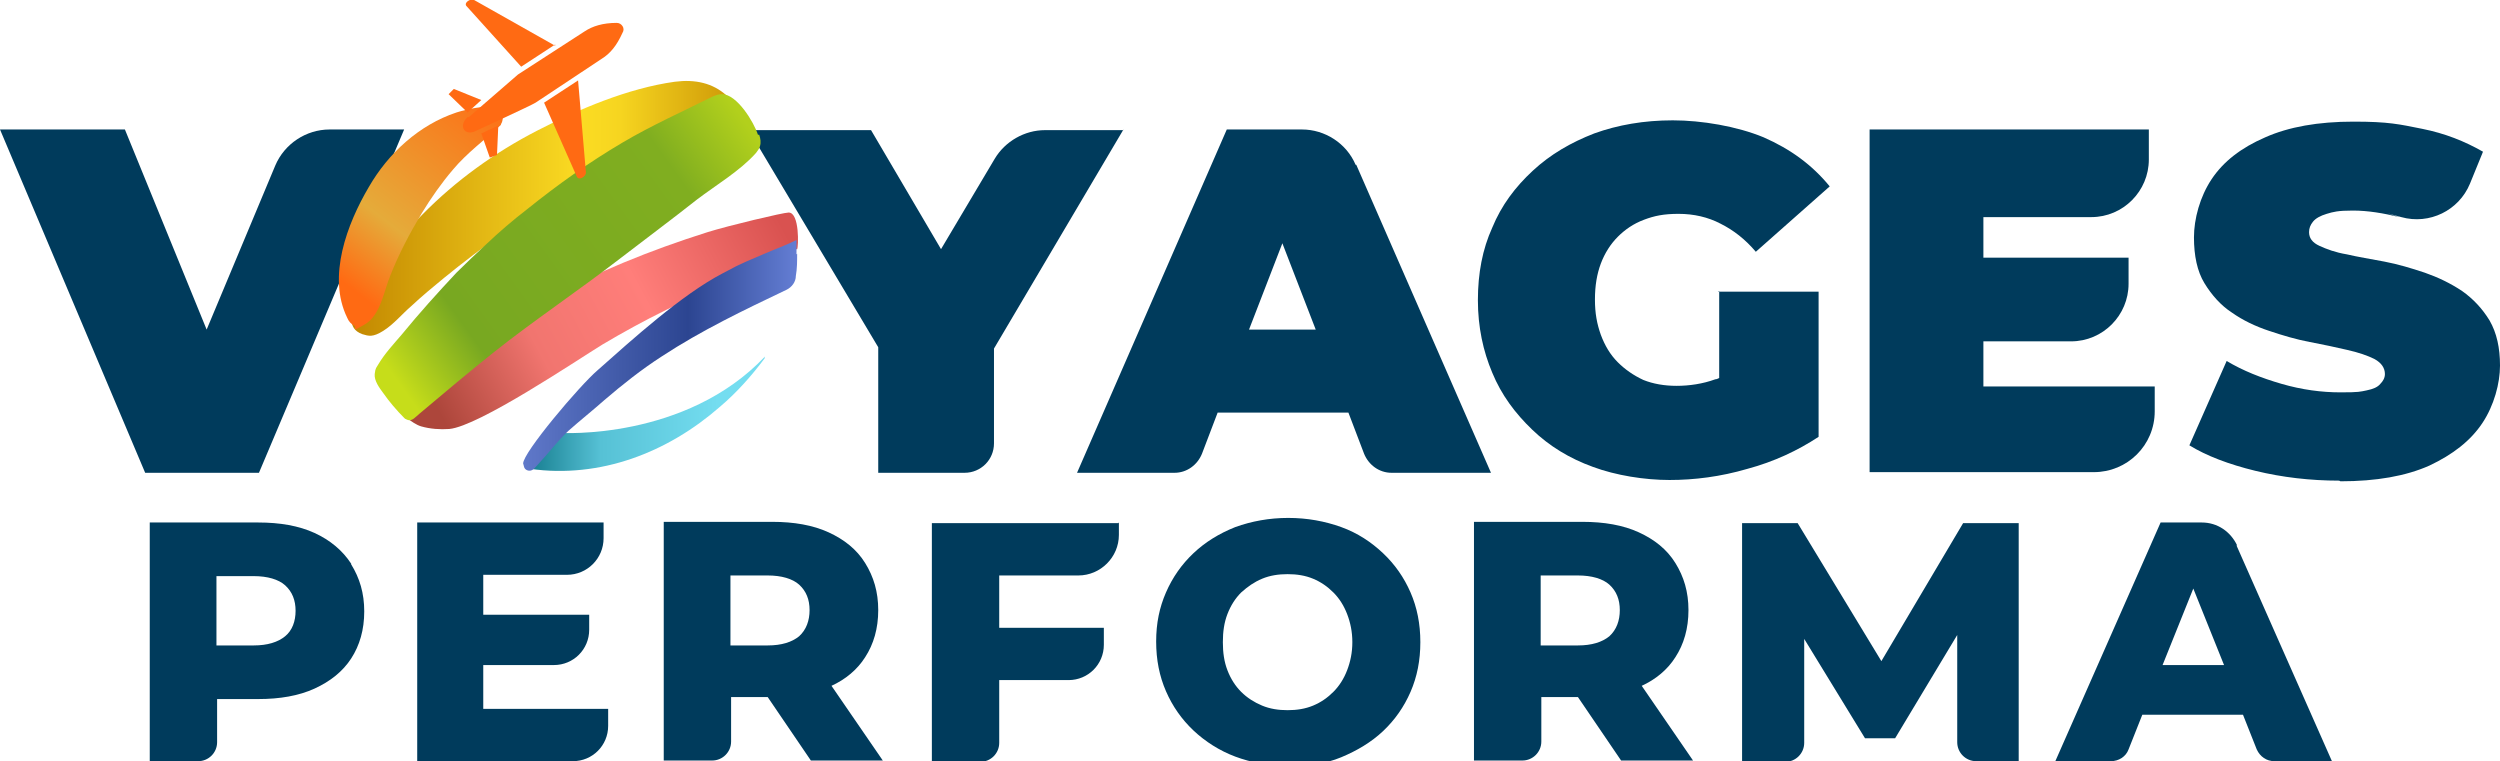
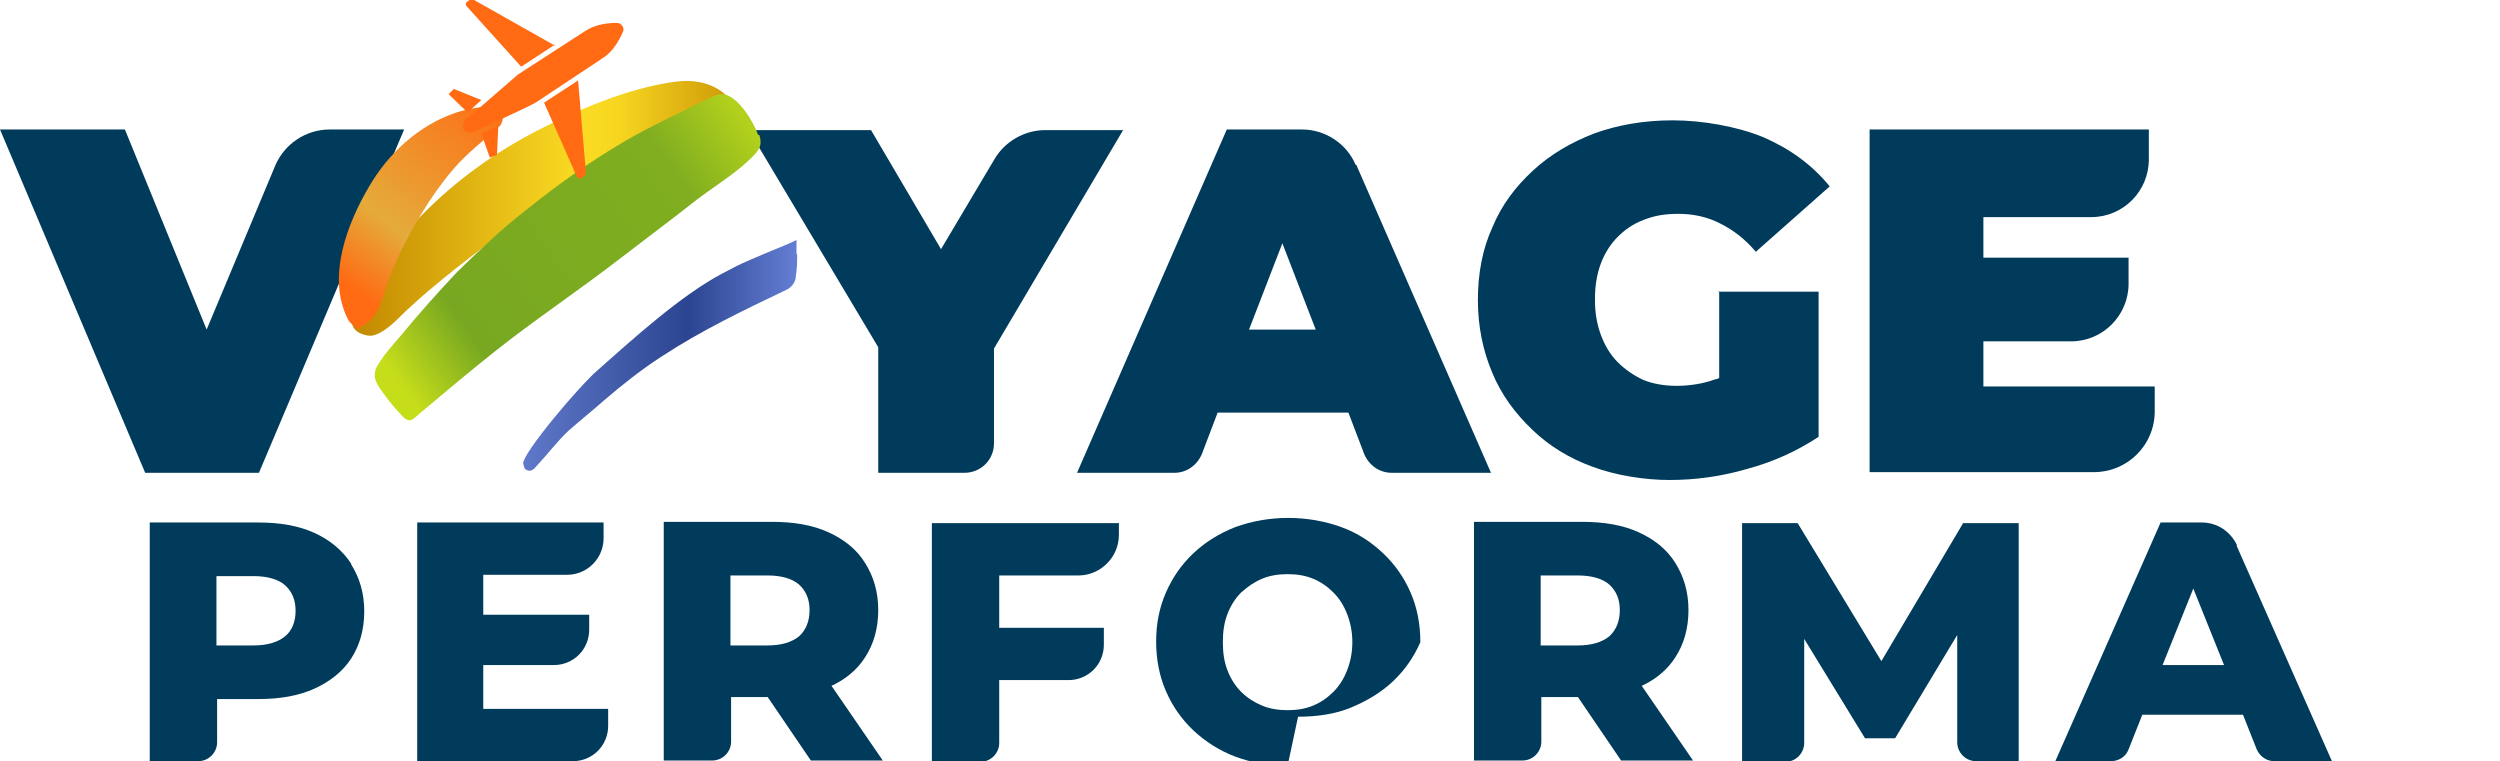
<svg xmlns="http://www.w3.org/2000/svg" id="Calque_1" version="1.1" viewBox="0 0 382.3 116.4">
  <defs>
    <style>
      .st0 {
        fill: #003b5c;
      }

      .st1 {
        fill: url(#Dégradé_sans_nom_14);
      }

      .st2 {
        fill: url(#Dégradé_sans_nom_165);
      }

      .st3 {
        fill: url(#Dégradé_sans_nom_60);
      }

      .st4 {
        fill: #ff6a13;
        fill-rule: evenodd;
      }

      .st5 {
        fill: url(#Dégradé_sans_nom_191);
      }

      .st6 {
        fill: url(#Dégradé_sans_nom_162);
      }

      .st7 {
        fill: url(#Dégradé_sans_nom_65);
      }
    </style>
    <linearGradient id="Dégradé_sans_nom_14" data-name="Dégradé sans nom 14" x1="53.6" y1="31.7" x2="112.5" y2="31.7" gradientUnits="userSpaceOnUse">
      <stop offset="0" stop-color="#c28700" />
      <stop offset=".6" stop-color="#fbdc23" />
      <stop offset=".7" stop-color="#f6d520" />
      <stop offset="1" stop-color="#cd9707" />
    </linearGradient>
    <linearGradient id="Dégradé_sans_nom_165" data-name="Dégradé sans nom 165" x1="66.3" y1="61.4" x2="118.9" y2="33.2" gradientUnits="userSpaceOnUse">
      <stop offset="0" stop-color="#ad463b" />
      <stop offset=".3" stop-color="#f1756f" />
      <stop offset=".6" stop-color="#ff7e7a" />
      <stop offset="1" stop-color="#d95250" />
    </linearGradient>
    <linearGradient id="Dégradé_sans_nom_65" data-name="Dégradé sans nom 65" x1="81.1" y1="63.4" x2="117" y2="63.4" gradientUnits="userSpaceOnUse">
      <stop offset="0" stop-color="#187f91" />
      <stop offset=".3" stop-color="#56c1d5" />
      <stop offset=".8" stop-color="#74ddf0" />
    </linearGradient>
    <linearGradient id="Dégradé_sans_nom_60" data-name="Dégradé sans nom 60" x1="52.8" y1="43.4" x2="75.8" y2="13.2" gradientUnits="userSpaceOnUse">
      <stop offset="0" stop-color="#ff6a13" />
      <stop offset=".3" stop-color="#e5ab3a" />
      <stop offset="1" stop-color="#ff6a13" />
    </linearGradient>
    <linearGradient id="Dégradé_sans_nom_162" data-name="Dégradé sans nom 162" x1="59.7" y1="56.8" x2="113.6" y2="18.1" gradientUnits="userSpaceOnUse">
      <stop offset="0" stop-color="#c6dd1a" />
      <stop offset=".2" stop-color="#78a821" />
      <stop offset=".8" stop-color="#80ae20" />
      <stop offset="1" stop-color="#b2d01c" />
    </linearGradient>
    <linearGradient id="Dégradé_sans_nom_191" data-name="Dégradé sans nom 191" x1="80.2" y1="54.2" x2="121.9" y2="54.2" gradientUnits="userSpaceOnUse">
      <stop offset="0" stop-color="#5f78c9" />
      <stop offset=".6" stop-color="#2c4591" />
      <stop offset="1" stop-color="#647ed4" />
    </linearGradient>
  </defs>
  <g>
    <path class="st0" d="M53.7,86.2c-1.3-2-3.2-3.6-5.6-4.7-2.4-1.1-5.3-1.6-8.6-1.6h-16.6v36.5h7.4c1.6,0,2.9-1.3,2.9-2.9v-6.6h6.3c3.3,0,6.2-.5,8.6-1.6,2.4-1.1,4.3-2.6,5.6-4.6,1.3-2,2-4.4,2-7.2s-.7-5.1-2-7.2ZM43.6,97.3c-1.1.9-2.7,1.4-4.8,1.4h-5.7v-10.6h5.7c2.1,0,3.8.5,4.8,1.4,1.1,1,1.6,2.3,1.6,3.9s-.5,3-1.6,3.9Z" />
    <path class="st0" d="M93,108.4v2.6c0,3-2.4,5.4-5.4,5.4h-23.8v-36.5h28.5v2.4c0,3.1-2.5,5.6-5.6,5.6h-12.8v6.1h16.2v2.3c0,3-2.4,5.4-5.4,5.4h-10.8v6.7h19.1Z" />
    <path class="st0" d="M127.1,104.9c2.2-1,4-2.5,5.2-4.4,1.3-2,2-4.4,2-7.2s-.7-5.1-2-7.2-3.2-3.6-5.6-4.7c-2.4-1.1-5.3-1.6-8.6-1.6h-16.6v36.5h7.4c1.6,0,2.9-1.3,2.9-2.9v-6.8h5.6l6.6,9.7h11l-7.9-11.5ZM122.2,97.3c-1.1.9-2.7,1.4-4.8,1.4h-5.7v-10.7h5.7c2.1,0,3.8.5,4.8,1.4,1.1,1,1.6,2.3,1.6,3.9s-.5,3-1.6,4Z" />
    <path class="st0" d="M171.1,79.9v1.9c0,3.4-2.8,6.2-6.2,6.2h-12.1v8h16v2.6c0,3-2.4,5.4-5.4,5.4h-10.6v9.6c0,1.6-1.3,2.9-2.9,2.9h-7.4v-36.5h28.5Z" />
-     <path class="st0" d="M196.9,117.1c-2.9,0-5.6-.5-8-1.4s-4.6-2.3-6.4-4c-1.8-1.7-3.2-3.7-4.2-6-1-2.3-1.5-4.8-1.5-7.6s.5-5.2,1.5-7.5c1-2.3,2.4-4.3,4.2-6,1.8-1.7,3.9-3,6.4-4,2.5-.9,5.2-1.4,8.1-1.4s5.6.5,8.1,1.4c2.5.9,4.6,2.3,6.4,4,1.8,1.7,3.2,3.7,4.2,6,1,2.3,1.5,4.8,1.5,7.6s-.5,5.3-1.5,7.6c-1,2.3-2.4,4.3-4.2,6-1.8,1.7-4,3-6.4,4s-5.2,1.4-8.1,1.4ZM196.9,108.6c1.4,0,2.7-.2,3.9-.7,1.2-.5,2.2-1.2,3.1-2.1.9-.9,1.6-2,2.1-3.3.5-1.3.8-2.7.8-4.3s-.3-3-.8-4.3-1.2-2.4-2.1-3.3c-.9-.9-1.9-1.6-3.1-2.1-1.2-.5-2.5-.7-3.9-.7s-2.7.2-3.9.7-2.2,1.2-3.2,2.1c-.9.9-1.6,2-2.1,3.3-.5,1.3-.7,2.7-.7,4.3s.2,3,.7,4.3c.5,1.3,1.2,2.4,2.1,3.3.9.9,2,1.6,3.2,2.1,1.2.5,2.5.7,3.9.7Z" />
+     <path class="st0" d="M196.9,117.1c-2.9,0-5.6-.5-8-1.4s-4.6-2.3-6.4-4c-1.8-1.7-3.2-3.7-4.2-6-1-2.3-1.5-4.8-1.5-7.6s.5-5.2,1.5-7.5c1-2.3,2.4-4.3,4.2-6,1.8-1.7,3.9-3,6.4-4,2.5-.9,5.2-1.4,8.1-1.4s5.6.5,8.1,1.4c2.5.9,4.6,2.3,6.4,4,1.8,1.7,3.2,3.7,4.2,6,1,2.3,1.5,4.8,1.5,7.6c-1,2.3-2.4,4.3-4.2,6-1.8,1.7-4,3-6.4,4s-5.2,1.4-8.1,1.4ZM196.9,108.6c1.4,0,2.7-.2,3.9-.7,1.2-.5,2.2-1.2,3.1-2.1.9-.9,1.6-2,2.1-3.3.5-1.3.8-2.7.8-4.3s-.3-3-.8-4.3-1.2-2.4-2.1-3.3c-.9-.9-1.9-1.6-3.1-2.1-1.2-.5-2.5-.7-3.9-.7s-2.7.2-3.9.7-2.2,1.2-3.2,2.1c-.9.9-1.6,2-2.1,3.3-.5,1.3-.7,2.7-.7,4.3s.2,3,.7,4.3c.5,1.3,1.2,2.4,2.1,3.3.9.9,2,1.6,3.2,2.1,1.2.5,2.5.7,3.9.7Z" />
    <path class="st0" d="M251,104.9c2.2-1,4-2.5,5.2-4.4,1.3-2,2-4.4,2-7.2s-.7-5.1-2-7.2-3.2-3.6-5.6-4.7c-2.4-1.1-5.3-1.6-8.6-1.6h-16.6v36.5h7.4c1.6,0,2.9-1.3,2.9-2.9v-6.8h5.6l6.6,9.7h11l-7.9-11.5ZM246.1,97.3c-1.1.9-2.7,1.4-4.8,1.4h-5.7v-10.7h5.7c2.1,0,3.8.5,4.8,1.4,1.1,1,1.6,2.3,1.6,3.9s-.5,3-1.6,4Z" />
    <path class="st0" d="M308.8,116.4h-6.6c-1.6,0-2.9-1.3-2.9-2.9v-16.4c0,0-9.5,15.8-9.5,15.8h-4.6l-9.3-15.2v15.9c0,1.6-1.3,2.9-2.9,2.9h-6.6v-36.5h8.5l12.8,21.1,12.5-21.1h8.5v36.5Z" />
    <path class="st0" d="M342.1,83.4c-1-2.1-3-3.5-5.4-3.5h-6.3l-16.1,36.5h8.5c1.2,0,2.3-.7,2.7-1.8l2.1-5.3h15.4l2.1,5.3c.5,1.1,1.5,1.8,2.7,1.8h8.8l-14.6-33ZM330.7,101.7l4.7-11.7,4.7,11.7h-9.4Z" />
  </g>
  <path class="st0" d="M171.8,19.8l-19.8,33.5v14.5c0,2.5-2,4.5-4.5,4.5h-13.2v-19.2l-19.8-33.2h18.7l10.7,18.2,8.2-13.8c1.6-2.7,4.6-4.4,7.7-4.4h12Z" />
  <path class="st0" d="M61.8,19.8l-22.2,52.5h-17.4L0,19.8h19.1l12.5,30.6,10.5-25.1c1.4-3.3,4.7-5.5,8.3-5.5h11.4Z" />
  <path class="st0" d="M207.3,25.2c-1.4-3.3-4.7-5.4-8.2-5.4h-11.5l-22.9,52.5h14.9c1.9,0,3.5-1.2,4.2-2.9l2.4-6.3h20l2.4,6.3c.7,1.7,2.3,2.9,4.2,2.9h15.2l-20.6-47.1ZM191,50.4l5.1-13.2,5.1,13.2h-10.2Z" />
  <path class="st0" d="M262.7,44.6h15.4v22.2c-3.2,2.1-6.8,3.8-10.9,4.9-4.1,1.2-8.1,1.7-11.9,1.7s-8.2-.7-11.7-2c-3.6-1.3-6.7-3.2-9.3-5.7-2.6-2.5-4.7-5.3-6.1-8.7-1.4-3.3-2.2-7-2.2-11.1s.7-7.8,2.2-11.1c1.4-3.4,3.5-6.2,6.2-8.7,2.7-2.5,5.8-4.3,9.4-5.7,3.6-1.3,7.6-2,12-2s9.8.9,13.9,2.6c4.1,1.8,7.4,4.2,10.1,7.5l-11.3,10c-1.6-1.9-3.4-3.3-5.4-4.3-1.9-1-4.1-1.5-6.4-1.5s-3.7.3-5.3.9c-1.6.6-2.9,1.5-4,2.6-1.1,1.1-2,2.5-2.6,4.1-.6,1.6-.9,3.4-.9,5.5s.3,3.7.9,5.4c.6,1.6,1.4,3,2.6,4.2,1.1,1.1,2.4,2,3.9,2.7,1.5.6,3.2.9,5.1.9s4-.3,5.9-1c.2,0,.4-.1.6-.2v-13.3Z" />
  <path class="st0" d="M329.5,58.9v4c0,5.2-4.2,9.3-9.3,9.3h-34.3V19.8h42.7v4.6c0,4.8-3.9,8.8-8.8,8.8h-16.5v6.2h22.2v4c0,4.8-3.9,8.8-8.8,8.8h-13.4v6.9h26.2Z" />
-   <path class="st0" d="M357.7,73.5c-4.4,0-8.7-.5-12.8-1.5-4.1-1-7.5-2.3-10.1-3.9l5.7-12.9c2.5,1.5,5.3,2.6,8.4,3.5,3.1.9,6.1,1.3,9,1.3s3-.1,4-.3c1-.2,1.7-.5,2.1-1,.4-.4.7-.9.7-1.5,0-.9-.5-1.7-1.6-2.3-1-.5-2.4-1-4.2-1.4-1.7-.4-3.6-.8-5.7-1.2-2.1-.4-4.1-1-6.2-1.7-2.1-.7-4-1.6-5.7-2.8-1.7-1.1-3.1-2.7-4.2-4.5s-1.6-4.2-1.6-7,.9-6.2,2.7-8.9c1.8-2.7,4.5-4.8,8.2-6.4,3.6-1.6,8.1-2.4,13.5-2.4s7,.4,10.5,1.1,6.5,1.9,9.3,3.5l-2,4.9c-1.7,4.1-6.2,6.3-10.5,5.1s-.2,0-.3,0c-2.4-.6-4.8-1-7.1-1s-3,.2-4,.5c-1,.3-1.7.7-2.1,1.2-.4.5-.6,1-.6,1.6,0,.9.5,1.6,1.6,2.1s2.4,1,4.2,1.3c1.7.4,3.6.7,5.7,1.1,2.1.4,4.1,1,6.2,1.7,2,.7,3.9,1.6,5.7,2.8,1.7,1.2,3.1,2.7,4.2,4.5,1.1,1.9,1.6,4.2,1.6,6.9s-.9,6.1-2.7,8.8c-1.8,2.7-4.5,4.8-8.1,6.5-3.6,1.6-8.1,2.4-13.6,2.4Z" />
  <path class="st1" d="M111,14.5c.6.5,1.1,1.1,1.6,1.8-8.5,4.8-17.7,8.1-26.1,13.1-6.5,3.9-12.7,8.3-18.6,13.1-1.7,1.4-3.4,2.8-5,4.3-1.4,1.2-2.7,2.8-4.3,3.8s-2.2.8-3.2.5c-2.5-.9-1.6-3.4-.8-5.1,2.3-4.8,6.2-9.4,10-13.2,5.1-5.2,11.1-9.5,17.5-12.8,6.4-3.3,13.9-6.5,21.1-7.5,3.1-.4,5.8.2,7.9,2.1Z" />
-   <path class="st2" d="M121.8,38.1c-3.1,1.4-7,3.8-9.7,4.8-7,2.7-13.6,6-20,9.8-3.9,2.4-18.9,12.5-23.4,12.9-1.4.1-2.9,0-4.3-.4s-3.5-2.4-3.5-2.4c12.7-13.4,29.9-21.8,47.3-27.3,3.2-1,11.6-3,12.4-3,1.7,0,1.5,5.3,1.3,5.6Z" />
-   <path class="st7" d="M116.9,54.7s.1,0,.1,0c-2,2.7-4.3,5.3-6.9,7.5-8,7-18.3,11-29,9.5,0,0,4.6-5.5,4.6-5.5,0,0,19.1,1.2,31.3-11.7Z" />
  <path class="st3" d="M76.6,19.1c-2.6,2.4-5.2,4.3-7.3,6.8-1.8,2.1-3.4,4.4-4.8,6.7-1.8,3-3.5,6.2-4.8,9.5-1,2.4-1.5,6.1-3.9,7.5s-1.1.4-1.6.2c-.5-.2-.9-.7-1.1-1.2-3.1-6.3,0-14.4,3.3-20,3-5.2,7.7-9.5,13.4-11.4,1.9-.6,3.8-.9,5.7-1,.2,0,.7.2,1.1.8.6.9.1,1.9,0,2Z" />
  <path class="st6" d="M116.1,20.6c.2.6.3,1.2.1,1.8-.1.4-.4.7-.6,1-2.4,2.7-6.1,4.9-9,7.1-3.8,3-7.7,5.9-11.6,8.9-6.6,5.1-13.5,9.7-19.4,14.4-3.9,3.1-7.7,6.3-11.5,9.5-.5.4-1.1,1.2-1.8.9s-.3-.2-.5-.3c-1.1-1.1-2.3-2.5-3.2-3.8-.6-.8-1.4-1.9-1.3-2.9s.3-1,.5-1.4c1-1.7,2.4-3.2,3.6-4.6,2.7-3.3,5.5-6.4,8.4-9.5,1.5-1.5,3-2.9,4.5-4.3,2-1.9,4.1-3.7,6.3-5.4,4.6-3.7,9.5-7.2,14.6-10.2,4.4-2.6,9.1-4.7,13.7-7,.5-.2.9-.4,1.5-.4,2.3,0,4.9,4.3,5.5,6.2Z" />
  <path class="st5" d="M121.9,38.8c0,1.1,0,2.3-.2,3.4,0,.9-.6,1.7-1.4,2.1-6.5,3.1-13,6.2-19.1,10.2-3.1,2-6,4.3-8.8,6.7-1.8,1.6-3.7,3.1-5.5,4.7-1.7,1.6-3.1,3.5-4.7,5.2-.2.2-.4.5-.7.7-.4.3-.9.2-1.2-.1-.2-.2-.2-.6-.3-.8-.1-1.6,8.6-11.9,11.4-14.3,5.3-4.7,12.8-11.5,19.1-14.8s1.2-.6,1.9-1c.6-.3,1.1-.5,1.7-.8.9-.4,1.9-.8,2.8-1.2,1.6-.7,3.3-1.3,4.9-2.1v2.2Z" />
  <g>
    <polygon class="st4" points="73.6 15.3 69.4 13.6 68.6 14.4 71.5 17.2 73.6 15.3" />
    <path class="st4" d="M84.9,7L72.5,0c-.6-.3-1.7.5-1.1,1l8.3,9.2,5.2-3.4Z" />
    <polygon class="st4" points="76.2 19.2 76 23.7 74.9 24.1 73.6 20.4 76.2 19.2" />
    <path class="st4" d="M71.7,17.9l7.5-6.5,10.2-6.6c1.2-.8,2.8-1.3,4.9-1.3.4,0,.7.2.9.5s.2.7,0,1c-.9,2-1.9,3.2-3.2,4l-10.1,6.7c-.6.4-9.1,4.3-9.1,4.3-1.7.9-2.8-.7-1.3-2.1" />
    <path class="st4" d="M88.4,12.3l1.2,14.1c0,.6-1.1,1.3-1.4.6l-5-11.3,5.2-3.4Z" />
  </g>
</svg>